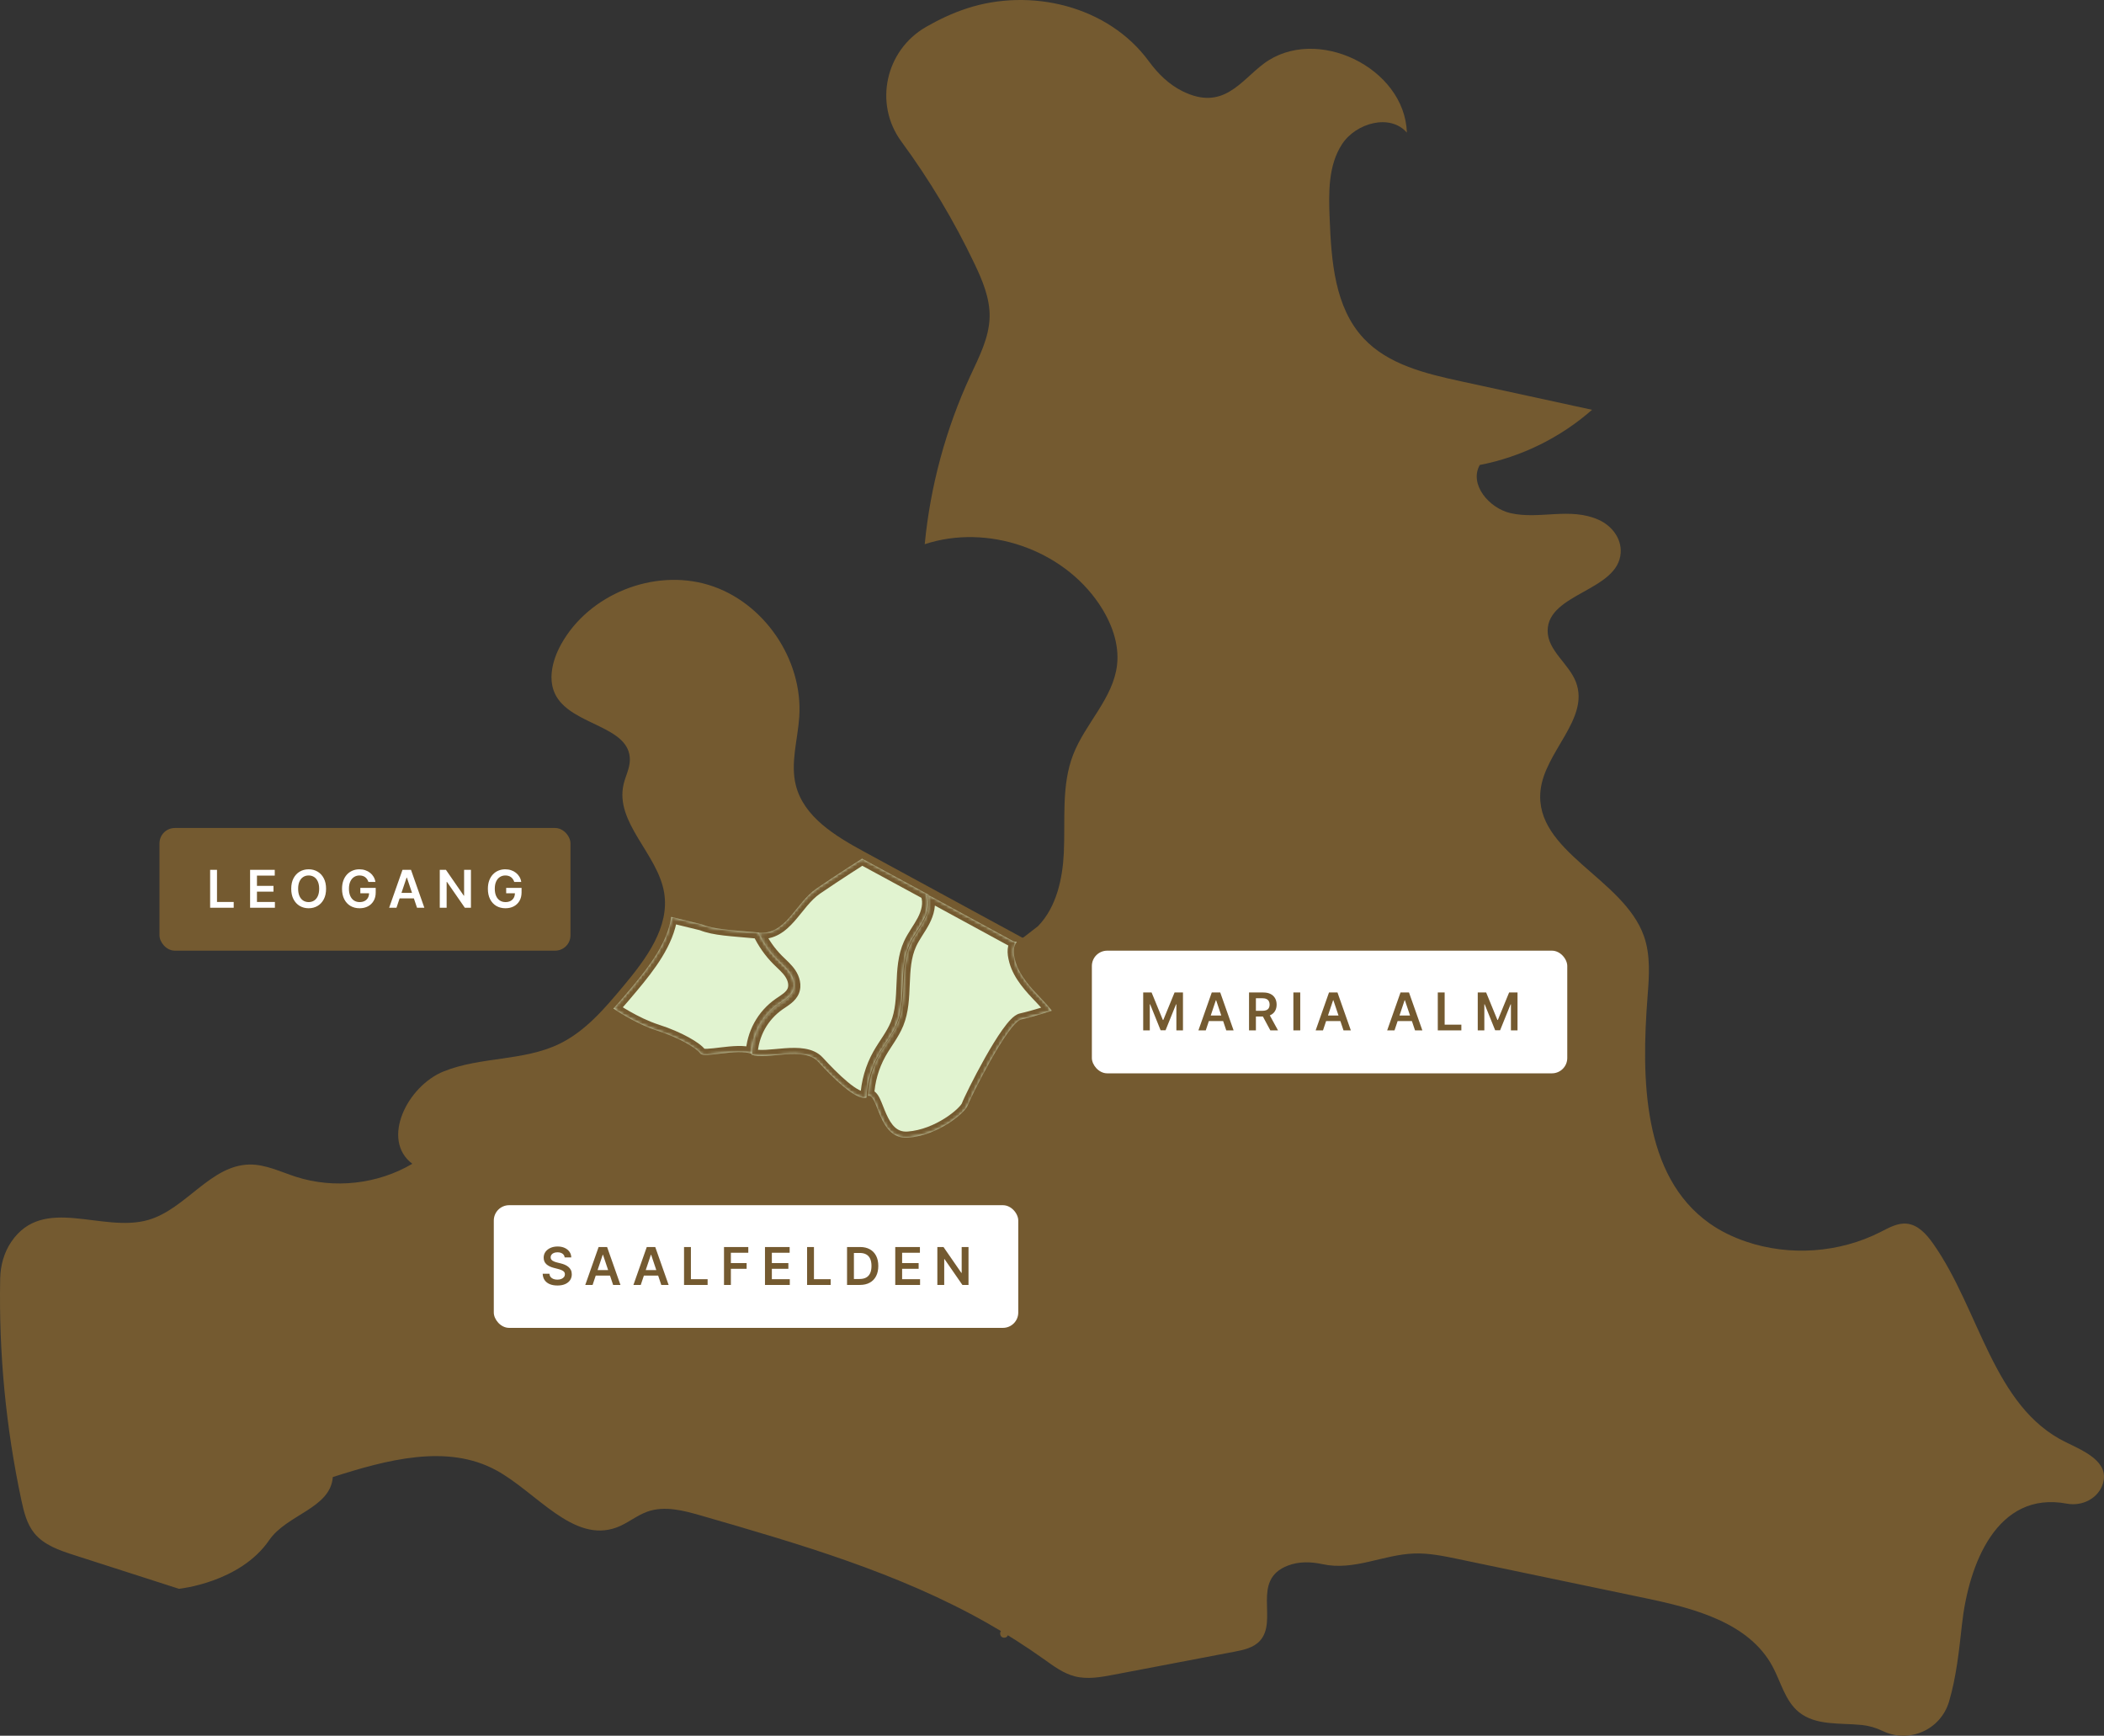
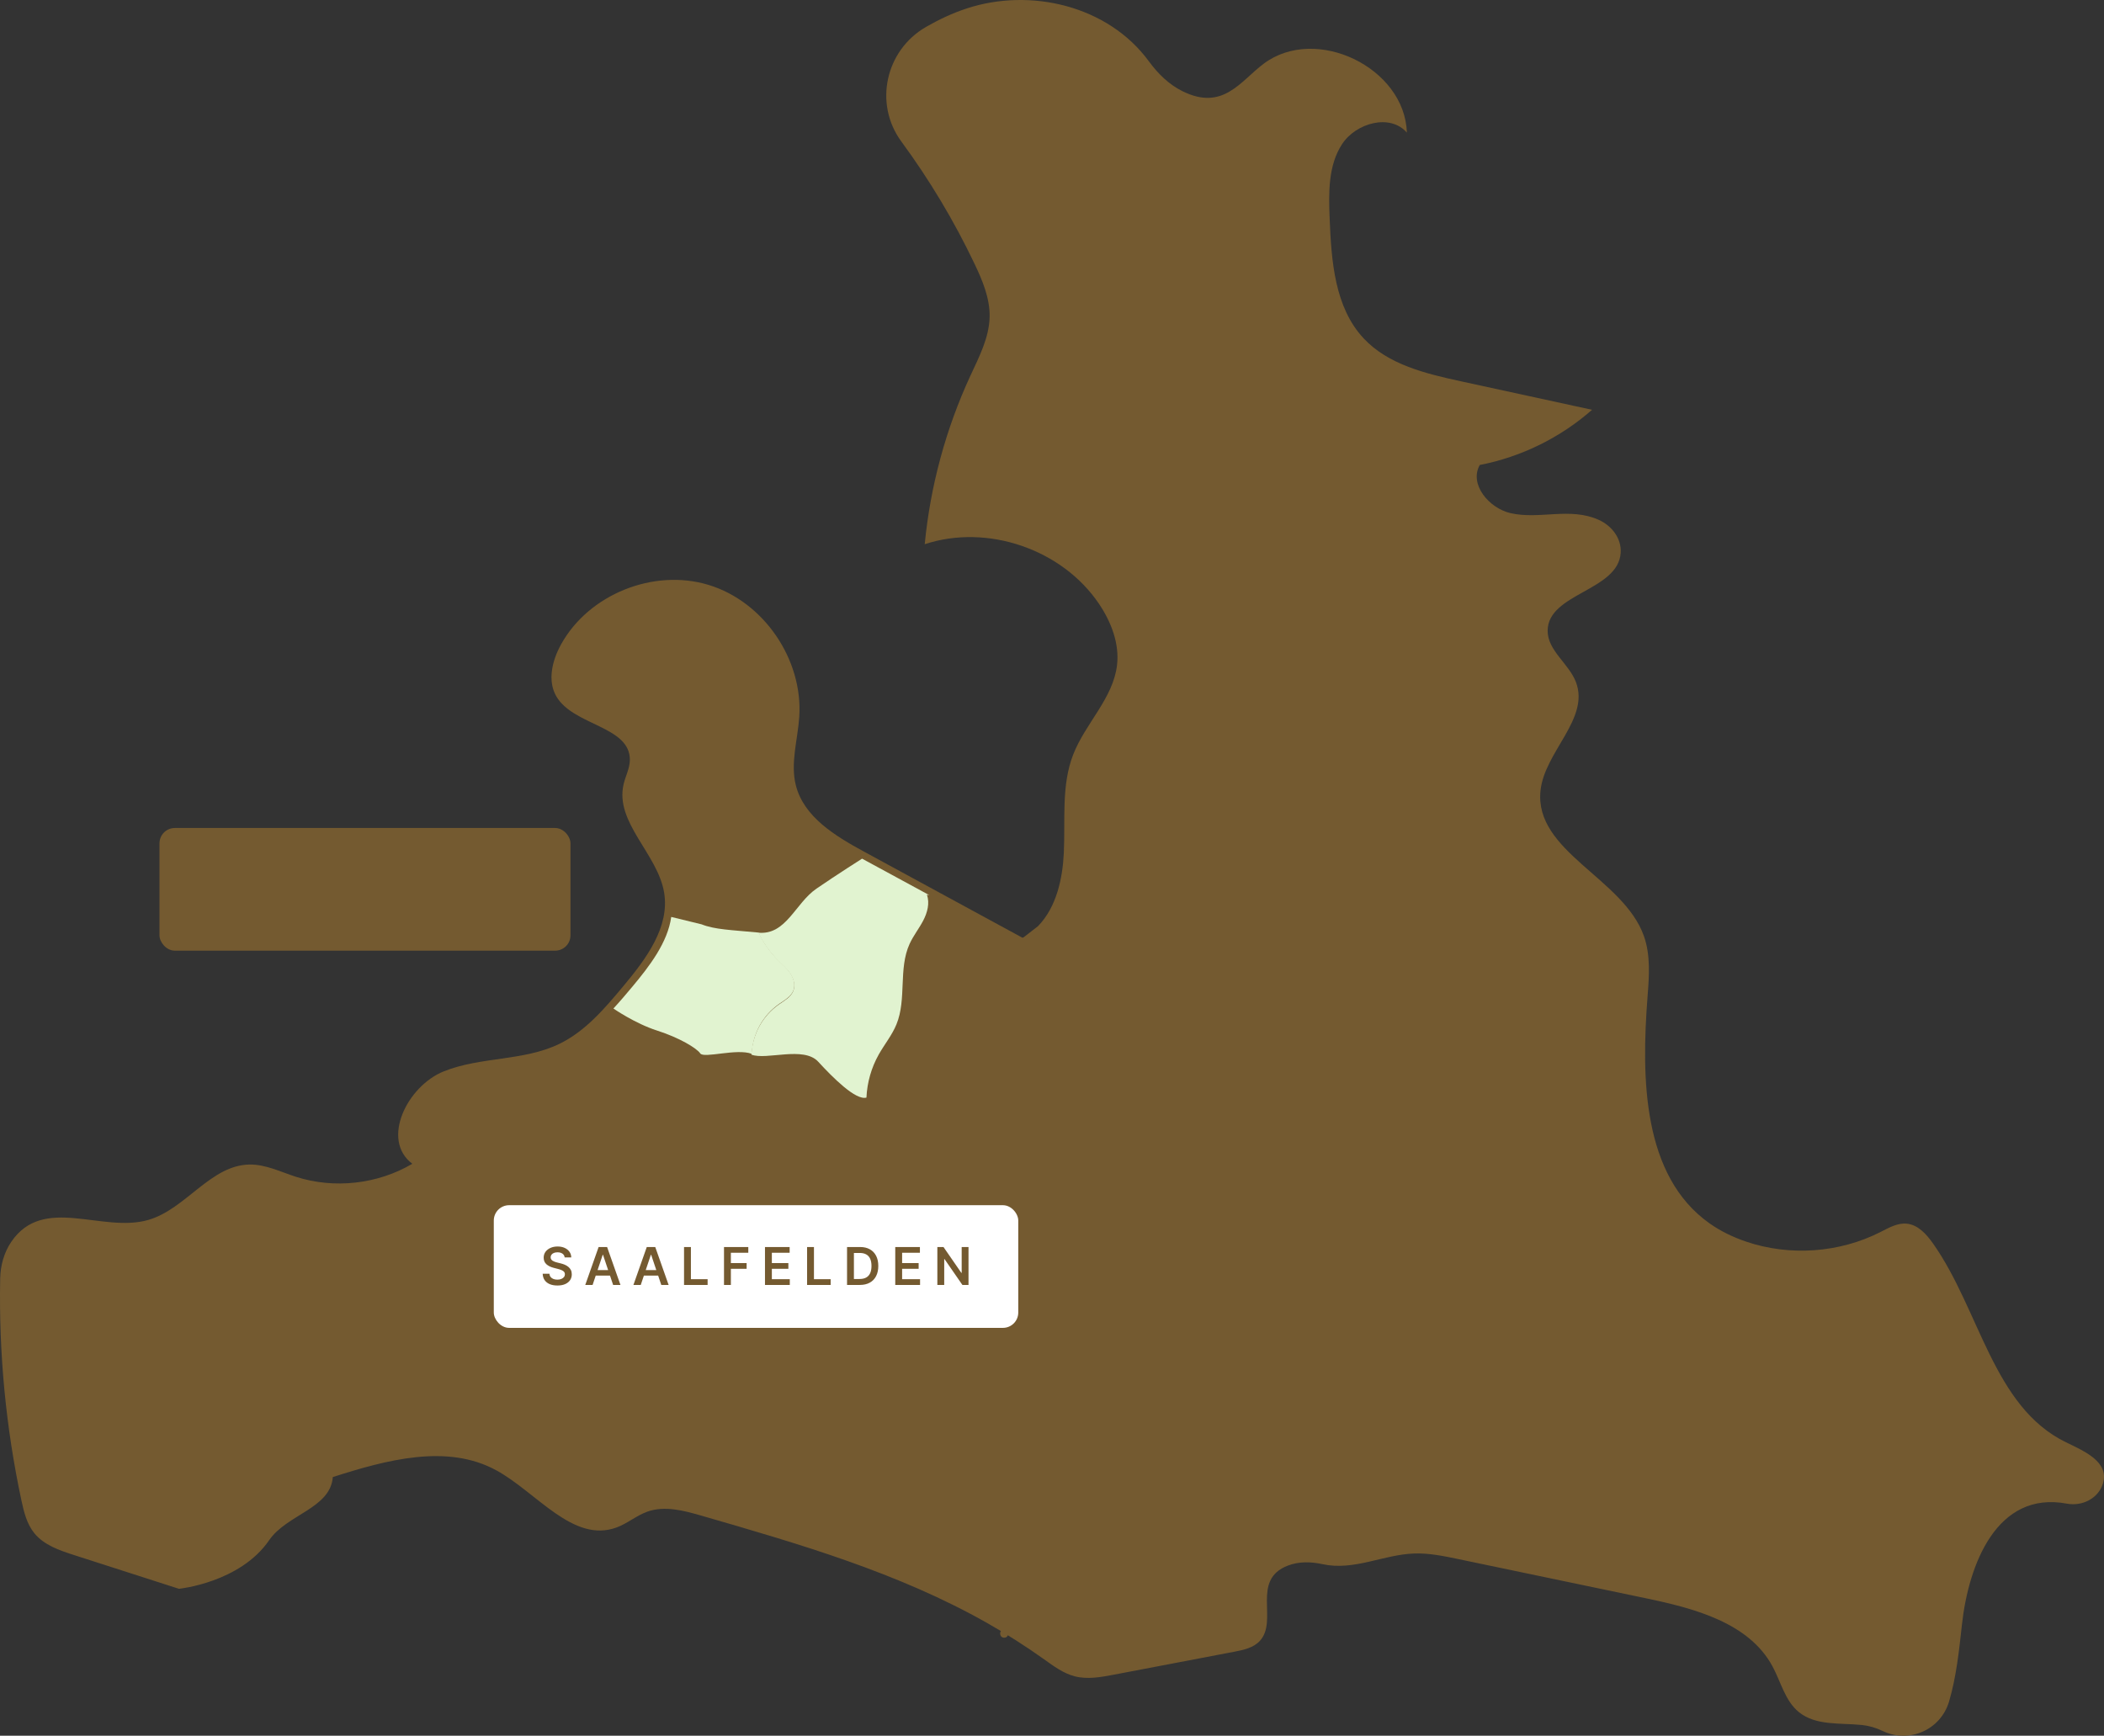
<svg xmlns="http://www.w3.org/2000/svg" width="686" height="566" viewBox="0 0 686 566" fill="none">
  <rect x="0" y="0" width="686" height="566" fill="#333333" stroke="none" />
  <g clip-path="url(#clip0_87_1035)">
    <path d="M327.409 534.032C329.154 534.032 329.157 531.318 327.409 531.318C325.664 531.318 325.662 534.032 327.409 534.032Z" fill="#745A30" />
    <path d="M333.868 305.552C333.713 305.638 333.557 305.723 333.399 305.805C316.166 296.437 298.932 287.068 281.699 277.699C272.364 272.624 262.139 266.453 259.5 256.155C257.629 248.852 260.109 241.226 260.6 233.703C261.82 214.998 249.003 196.231 231.089 190.749C213.176 185.266 191.952 193.754 182.909 210.171C180.059 215.344 178.422 221.921 181.37 227.039C186.913 236.66 205.509 236.742 205.363 247.847C205.327 250.568 203.942 253.07 203.324 255.72C200.407 268.233 214.419 278.379 216.535 291.051C218.417 302.327 210.631 312.7 203.312 321.478C197.219 328.786 190.857 336.308 182.287 340.436C170.646 346.043 156.698 344.541 144.705 349.35C132.713 354.159 124.104 371.74 134.442 379.493C123.146 386.161 108.979 387.746 96.49 383.74C91.518 382.144 86.655 379.684 81.433 379.74C68.684 379.874 60.622 394.247 48.376 397.798C33.28 402.174 14.184 389.546 3.698 404.912C1.295 408.435 0.145 412.681 0.061 416.945C-0.415 441.161 1.904 465.429 6.951 489.117C7.766 492.942 8.721 496.898 11.18 499.937C14.333 503.836 19.382 505.555 24.153 507.089C35.553 510.756 46.952 514.422 58.352 518.088C58.352 518.088 78.253 516.097 87.75 502.248C93.553 493.786 107.75 491.882 108.511 481.648C125.948 476.073 145.731 470.677 161.801 479.447C175.074 486.692 186.839 503.297 201.034 498.088C204.591 496.783 207.556 494.164 211.13 492.906C216.752 490.927 222.931 492.574 228.657 494.228C260.647 503.468 292.976 512.848 321.938 529.286C328.315 532.906 334.505 536.856 340.474 541.115C343.559 543.316 346.683 545.647 350.348 546.608C354.525 547.703 358.937 546.899 363.179 546.09C376.259 543.597 389.339 541.103 402.42 538.61C405.436 538.035 408.67 537.344 410.755 535.087C416.911 528.423 407.705 515.182 419.932 510.509C423.513 509.14 427.445 509.233 431.19 510.051C441.451 512.293 450.988 506.938 461.044 506.578C465.908 506.404 470.729 507.405 475.494 508.4C495.916 512.667 516.338 516.933 536.76 521.2C552.507 524.49 570.185 529.156 577.871 543.297C580.648 548.406 581.993 554.602 586.497 558.279C592.027 562.793 600.002 561.773 607.101 562.503C609.322 562.732 611.662 563.4 613.779 564.424C622.451 568.617 632.723 564.109 635.475 554.873C637.858 546.872 638.784 537.935 639.687 529.728C641.836 510.184 651.018 486.032 673.887 490.318C678.939 491.265 684.228 488.598 685.677 483.664C687.731 476.666 679.553 473.203 673.614 470.317C649.782 458.738 645.516 427.044 630.202 405.412C628.081 402.418 625.326 399.371 621.676 399.019C618.645 398.728 615.816 400.377 613.101 401.755C599.673 408.574 583.476 409.715 569.225 404.846C565.04 403.417 561.01 401.486 557.399 398.932C535.504 383.449 535.111 351.655 537.184 324.907C537.695 318.303 538.194 311.471 535.985 305.227C529.297 286.323 500.162 277.734 502.279 257.792C503.625 245.125 518.321 234.43 513.858 222.5C511.575 216.397 504.552 212.159 504.602 205.643C504.694 193.434 527.568 192.698 528.414 180.306C528.735 175.606 525.574 171.473 521.286 169.529C511.916 165.281 501.892 169.504 492.478 167.322C485.46 165.696 478.938 157.908 482.47 151.625C495.976 149.005 508.755 142.723 519.082 133.628C504.857 130.536 490.633 127.445 476.409 124.353C464.906 121.853 452.654 118.942 444.613 110.34C435.149 100.215 434.08 85.074 433.525 71.221C433.192 62.914 433.017 54 437.552 47.034C442.086 40.068 453.281 36.962 458.708 43.256C458.048 22.018 429.047 8.038 412.039 20.76C404.416 26.462 398.799 36.278 385.575 29.756C381.115 27.556 377.519 24.001 374.58 19.987C361.328 1.886 336.044 -4.111 315.13 2.776C310.503 4.3 306.124 6.363 301.923 8.782C288.682 16.405 284.841 33.844 293.891 46.16C303.054 58.63 311.042 71.966 317.701 85.937C320.307 91.404 322.758 97.187 322.66 103.244C322.55 110.063 319.244 116.353 316.382 122.543C308.385 139.837 303.331 158.49 301.502 177.458C321.934 170.718 346.359 179.096 358.363 196.96C362.302 202.822 365.018 209.852 364.205 216.869C362.947 227.721 353.846 235.904 349.896 246.089C346.001 256.129 347.365 267.314 346.858 278.072C346.465 286.425 344.484 295.809 338.448 302.001L333.868 305.552Z" fill="#745A30" />
    <mask id="path-3-inside-1_87_1035" fill="white">
      <path d="M283.01 357.329C283.227 352.485 284.591 347.696 286.961 343.468C288.798 340.19 291.233 337.233 292.648 333.751C295.96 325.602 293.218 315.865 296.851 307.855C298.047 305.218 299.877 302.92 301.218 300.354C302.558 297.787 303.395 294.725 302.414 292L303.192 292.129C312.272 297.072 321.352 302.016 330.432 306.959L331.492 307.168C330.455 308.614 330.163 310.252 331.043 313.429C332.342 318.117 336.062 322.081 339.339 325.494C340.583 326.79 341.846 328.196 343 329.682L342.904 329.581C342.904 329.581 337.368 331.43 332.968 332.426C328.567 333.422 316.359 358.031 315.507 360.449C314.656 362.868 305.854 370.265 296.06 370.976C286.265 371.687 286.407 356.36 283 357.355" />
    </mask>
-     <path d="M283.01 357.329C283.227 352.485 284.591 347.696 286.961 343.468C288.798 340.19 291.233 337.233 292.648 333.751C295.96 325.602 293.218 315.865 296.851 307.855C298.047 305.218 299.877 302.92 301.218 300.354C302.558 297.787 303.395 294.725 302.414 292L303.192 292.129C312.272 297.072 321.352 302.016 330.432 306.959L331.492 307.168C330.455 308.614 330.163 310.252 331.043 313.429C332.342 318.117 336.062 322.081 339.339 325.494C340.583 326.79 341.846 328.196 343 329.682L342.904 329.581C342.904 329.581 337.368 331.43 332.968 332.426C328.567 333.422 316.359 358.031 315.507 360.449C314.656 362.868 305.854 370.265 296.06 370.976C286.265 371.687 286.407 356.36 283 357.355" fill="#E1F3D0" />
    <path d="M286.961 343.468L288.705 344.446L288.705 344.446L286.961 343.468ZM292.648 333.751L290.795 332.998H290.795L292.648 333.751ZM296.851 307.855L295.03 307.029L295.03 307.029L296.851 307.855ZM302.414 292L302.741 290.027L299.377 289.469L300.532 292.677L302.414 292ZM303.192 292.129L304.148 290.373L303.852 290.211L303.519 290.156L303.192 292.129ZM330.432 306.959L329.476 308.716L329.745 308.863L330.047 308.922L330.432 306.959ZM331.492 307.168L333.118 308.333L334.93 305.805L331.878 305.205L331.492 307.168ZM331.043 313.429L329.116 313.963V313.963L331.043 313.429ZM339.339 325.494L340.781 324.109L340.781 324.109L339.339 325.494ZM343 329.682L341.55 331.059L344.579 328.455L343 329.682ZM342.904 329.581L344.355 328.204L343.478 327.281L342.271 327.684L342.904 329.581ZM285.008 357.418C285.211 352.886 286.489 348.401 288.705 344.446L285.216 342.49C282.694 346.991 281.242 352.084 281.012 357.24L285.008 357.418ZM288.705 344.446C289.585 342.875 290.587 341.419 291.646 339.765C292.677 338.158 293.721 336.422 294.501 334.504L290.795 332.998C290.159 334.562 289.279 336.046 288.279 337.607C287.308 339.121 286.173 340.782 285.216 342.49L288.705 344.446ZM294.501 334.504C296.313 330.045 296.448 325.201 296.628 320.833C296.813 316.322 297.042 312.276 298.673 308.681L295.03 307.029C293.028 311.443 292.811 316.271 292.631 320.669C292.445 325.209 292.295 329.307 290.795 332.998L294.501 334.504ZM298.673 308.681C299.208 307.5 299.898 306.369 300.671 305.147C301.422 303.958 302.272 302.655 302.99 301.279L299.445 299.428C298.823 300.619 298.087 301.747 297.29 303.009C296.514 304.236 295.69 305.572 295.03 307.029L298.673 308.681ZM302.99 301.279C304.426 298.531 305.559 294.833 304.295 291.323L300.532 292.677C301.23 294.616 300.69 297.043 299.445 299.428L302.99 301.279ZM302.086 293.973L302.864 294.102L303.519 290.156L302.741 290.027L302.086 293.973ZM302.235 293.886C311.315 298.829 320.396 303.772 329.476 308.716L331.388 305.203C322.308 300.259 313.228 295.316 304.148 290.373L302.235 293.886ZM330.047 308.922L331.107 309.13L331.878 305.205L330.818 304.997L330.047 308.922ZM329.867 306.003C329.169 306.977 328.687 308.079 328.558 309.462C328.433 310.787 328.642 312.255 329.116 313.963L332.97 312.895C332.563 311.426 332.479 310.486 332.54 309.836C332.596 309.244 332.779 308.805 333.118 308.333L329.867 306.003ZM329.116 313.963C330.572 319.22 334.687 323.538 337.896 326.879L340.781 324.109C337.436 320.625 334.112 317.014 332.97 312.895L329.116 313.963ZM337.896 326.879C339.11 328.143 340.323 329.495 341.421 330.909L344.579 328.455C343.369 326.897 342.056 325.436 340.781 324.109L337.896 326.879ZM344.45 328.305L344.355 328.204L341.454 330.958L341.55 331.059L344.45 328.305ZM342.904 329.581C342.271 327.684 342.271 327.684 342.271 327.684C342.271 327.684 342.271 327.684 342.271 327.684C342.271 327.684 342.271 327.684 342.27 327.684C342.27 327.684 342.269 327.685 342.268 327.685C342.266 327.686 342.262 327.687 342.257 327.689C342.247 327.692 342.232 327.697 342.212 327.704C342.172 327.717 342.112 327.737 342.034 327.762C341.878 327.814 341.648 327.888 341.359 327.982C340.779 328.168 339.96 328.427 339.006 328.716C337.088 329.298 334.657 329.993 332.526 330.475L333.409 334.377C335.679 333.863 338.217 333.136 340.167 332.544C341.146 332.247 341.987 331.981 342.583 331.79C342.881 331.694 343.118 331.616 343.282 331.563C343.363 331.536 343.427 331.515 343.47 331.501C343.492 331.494 343.508 331.488 343.52 331.484C343.525 331.482 343.53 331.481 343.533 331.48C343.534 331.479 343.536 331.479 343.536 331.479C343.537 331.478 343.537 331.478 343.537 331.478C343.538 331.478 343.538 331.478 343.538 331.478C343.538 331.478 343.538 331.478 342.904 329.581ZM332.526 330.475C331.361 330.739 330.336 331.625 329.56 332.418C328.701 333.295 327.792 334.44 326.876 335.722C325.038 338.292 323.032 341.609 321.164 344.922C319.291 348.245 317.532 351.609 316.188 354.295C314.873 356.922 313.885 359.037 313.621 359.785L317.394 361.114C317.556 360.653 318.413 358.785 319.764 356.086C321.086 353.447 322.814 350.142 324.649 346.886C326.49 343.621 328.414 340.447 330.13 338.048C330.99 336.844 331.764 335.885 332.418 335.216C333.155 334.463 333.474 334.362 333.409 334.377L332.526 330.475ZM313.621 359.785C313.621 359.785 313.544 359.964 313.255 360.332C312.988 360.673 312.606 361.092 312.108 361.565C311.114 362.512 309.732 363.607 308.066 364.664C304.713 366.791 300.382 368.657 295.915 368.981L296.205 372.971C301.532 372.584 306.499 370.395 310.209 368.042C312.073 366.859 313.664 365.606 314.865 364.463C315.465 363.892 315.987 363.331 316.403 362.801C316.796 362.3 317.181 361.718 317.394 361.114L313.621 359.785ZM295.915 368.981C294.068 369.115 292.776 368.52 291.73 367.545C290.611 366.502 289.736 364.981 288.961 363.244C288.578 362.387 288.241 361.528 287.907 360.681C287.583 359.859 287.249 359.017 286.903 358.296C286.573 357.611 286.132 356.817 285.511 356.23C284.792 355.551 283.712 355.064 282.439 355.436L283.561 359.275C283.422 359.316 283.223 359.328 283.018 359.265C282.836 359.21 282.753 359.128 282.764 359.138C282.826 359.196 283.009 359.431 283.298 360.031C283.57 360.596 283.85 361.297 284.186 362.149C284.513 362.977 284.883 363.922 285.308 364.874C286.148 366.756 287.286 368.871 289.002 370.471C290.791 372.138 293.154 373.192 296.205 372.971L295.915 368.981Z" fill="#745A30" mask="url(#path-3-inside-1_87_1035)" />
    <mask id="path-5-inside-2_87_1035" fill="white">
      <path d="M247.243 304.136C256.326 305 259.281 294.526 266.202 289.775C273.122 285.024 281.076 280 281.076 280C288.384 283.965 295.692 287.929 303 291.894L302.21 291.763C303.206 294.521 302.357 297.62 300.995 300.218C299.634 302.815 297.775 305.141 296.561 307.81C292.871 315.917 295.656 325.771 292.292 334.018C290.854 337.543 288.381 340.535 286.515 343.853C284.109 348.132 282.723 352.979 282.504 357.882L282.493 357.908C279.033 358.916 271.536 351.394 266.778 346.211C262.021 341.028 249.91 345.779 245.008 343.907L245 343.902C245.315 337.302 248.595 331.284 254.018 327.498C255.77 326.274 257.825 325.17 258.627 323.19C259.378 321.334 258.778 319.167 257.668 317.499C256.558 315.832 254.992 314.53 253.576 313.113C250.983 310.517 248.845 307.469 247.288 304.148" />
    </mask>
    <path d="M247.243 304.136C256.326 305 259.281 294.526 266.202 289.775C273.122 285.024 281.076 280 281.076 280C288.384 283.965 295.692 287.929 303 291.894L302.21 291.763C303.206 294.521 302.357 297.62 300.995 300.218C299.634 302.815 297.775 305.141 296.561 307.81C292.871 315.917 295.656 325.771 292.292 334.018C290.854 337.543 288.381 340.535 286.515 343.853C284.109 348.132 282.723 352.979 282.504 357.882L282.493 357.908C279.033 358.916 271.536 351.394 266.778 346.211C262.021 341.028 249.91 345.779 245.008 343.907L245 343.902C245.315 337.302 248.595 331.284 254.018 327.498C255.77 326.274 257.825 325.17 258.627 323.19C259.378 321.334 258.778 319.167 257.668 317.499C256.558 315.832 254.992 314.53 253.576 313.113C250.983 310.517 248.845 307.469 247.288 304.148" fill="#E1F3D0" />
-     <path d="M281.076 280L282.03 278.242L281 277.683L280.008 278.309L281.076 280ZM303 291.894L302.674 293.867L303.954 290.136L303 291.894ZM302.21 291.763L302.536 289.79L299.17 289.233L300.329 292.443L302.21 291.763ZM296.561 307.81L294.74 306.981L294.74 306.981L296.561 307.81ZM292.292 334.018L290.44 333.263L292.292 334.018ZM286.515 343.853L288.259 344.834L288.259 344.834L286.515 343.853ZM282.504 357.882L284.362 358.621L284.487 358.308L284.502 357.971L282.504 357.882ZM282.493 357.908L283.052 359.829L283.99 359.555L284.351 358.647L282.493 357.908ZM245.008 343.907L243.978 345.622L244.13 345.713L244.295 345.776L245.008 343.907ZM245 343.902L243.002 343.807L242.945 345.001L243.97 345.616L245 343.902ZM254.018 327.498L255.163 329.138L255.163 329.138L254.018 327.498ZM258.627 323.19L256.773 322.44L256.773 322.44L258.627 323.19ZM253.576 313.113L254.991 311.7L254.991 311.7L253.576 313.113ZM247.054 306.127C252.582 306.653 256.174 303.625 259.033 300.384C259.75 299.572 260.442 298.722 261.113 297.891C261.792 297.051 262.445 296.235 263.121 295.441C264.473 293.851 265.82 292.463 267.334 291.424L265.07 288.126C263.123 289.463 261.506 291.165 260.074 292.849C259.357 293.692 258.663 294.558 258.001 295.378C257.33 296.208 256.687 296.998 256.034 297.738C253.415 300.706 250.987 302.483 247.432 302.145L247.054 306.127ZM267.334 291.424C270.773 289.063 274.475 286.63 277.322 284.784C278.744 283.862 279.951 283.088 280.802 282.545C281.227 282.273 281.563 282.059 281.793 281.914C281.908 281.841 281.996 281.785 282.055 281.747C282.085 281.729 282.107 281.714 282.122 281.705C282.13 281.7 282.135 281.697 282.139 281.694C282.141 281.693 282.142 281.692 282.143 281.692C282.144 281.691 282.144 281.691 282.144 281.691C282.144 281.691 282.144 281.691 282.144 281.691C282.144 281.691 282.144 281.691 281.076 280C280.008 278.309 280.008 278.309 280.008 278.309C280.008 278.309 280.008 278.309 280.008 278.309C280.008 278.31 280.007 278.31 280.007 278.31C280.006 278.311 280.004 278.312 280.002 278.313C279.998 278.316 279.992 278.319 279.984 278.324C279.969 278.334 279.946 278.349 279.915 278.368C279.855 278.406 279.765 278.463 279.649 278.537C279.417 278.684 279.078 278.9 278.649 279.174C277.792 279.721 276.577 280.5 275.146 281.428C272.286 283.282 268.55 285.737 265.07 288.126L267.334 291.424ZM280.123 281.758C283.777 283.74 287.431 285.723 291.084 287.705C294.738 289.687 298.392 291.67 302.046 293.652L303.954 290.136C300.3 288.154 296.646 286.171 292.992 284.189C289.338 282.207 285.684 280.224 282.03 278.242L280.123 281.758ZM303.326 289.921L302.536 289.79L301.884 293.737L302.674 293.867L303.326 289.921ZM300.329 292.443C301.04 294.412 300.49 296.874 299.224 299.289L302.767 301.146C304.224 298.367 305.372 294.63 304.091 291.084L300.329 292.443ZM299.224 299.289C298.592 300.496 297.844 301.639 297.034 302.915C296.246 304.158 295.41 305.509 294.74 306.981L298.381 308.638C298.926 307.442 299.627 306.295 300.412 305.058C301.175 303.855 302.038 302.537 302.767 301.146L299.224 299.289ZM294.74 306.981C292.709 311.445 292.489 316.328 292.306 320.779C292.117 325.373 291.965 329.524 290.44 333.263L294.144 334.774C295.983 330.265 296.12 325.365 296.302 320.944C296.49 316.379 296.723 312.281 298.381 308.638L294.74 306.981ZM290.44 333.263C289.793 334.848 288.898 336.351 287.882 337.931C286.896 339.465 285.744 341.145 284.772 342.873L288.259 344.834C289.153 343.243 290.171 341.768 291.246 340.095C292.292 338.468 293.353 336.713 294.144 334.774L290.44 333.263ZM284.772 342.873C282.212 347.425 280.739 352.577 280.506 357.792L284.502 357.971C284.707 353.381 286.006 348.84 288.259 344.834L284.772 342.873ZM280.645 357.143L280.635 357.169L284.351 358.647L284.362 358.621L280.645 357.143ZM281.934 355.988C281.84 356.015 281.322 356.048 280.156 355.453C279.08 354.904 277.799 354.001 276.398 352.841C273.606 350.529 270.617 347.435 268.252 344.858L265.305 347.563C267.697 350.169 270.836 353.429 273.847 355.922C275.347 357.163 276.886 358.276 278.338 359.016C279.699 359.71 281.416 360.305 283.052 359.829L281.934 355.988ZM268.252 344.858C266.654 343.117 264.522 342.31 262.387 341.955C260.264 341.602 257.957 341.667 255.803 341.823C253.493 341.99 251.636 342.228 249.702 342.331C247.814 342.431 246.517 342.342 245.722 342.039L244.295 345.776C245.951 346.408 248.005 346.427 249.915 346.325C251.78 346.226 254.167 345.951 256.092 345.812C258.173 345.662 260.092 345.628 261.731 345.901C263.358 346.171 264.524 346.713 265.305 347.563L268.252 344.858ZM246.039 342.193L246.03 342.188L243.97 345.616L243.978 345.622L246.039 342.193ZM246.998 343.998C247.284 338.008 250.255 332.564 255.163 329.138L252.873 325.858C246.935 330.004 243.347 336.596 243.002 343.807L246.998 343.998ZM255.163 329.138C255.897 328.625 257.037 327.914 257.94 327.18C258.902 326.398 259.902 325.371 260.481 323.941L256.773 322.44C256.551 322.989 256.121 323.504 255.418 324.075C254.655 324.694 253.891 325.147 252.873 325.858L255.163 329.138ZM260.481 323.941C261.578 321.232 260.637 318.35 259.333 316.391L256.003 318.608C256.919 319.983 257.179 321.437 256.773 322.44L260.481 323.941ZM259.333 316.391C258.076 314.504 256.229 312.938 254.991 311.7L252.161 314.527C253.756 316.123 255.039 317.16 256.003 318.608L259.333 316.391ZM254.991 311.7C252.561 309.267 250.557 306.41 249.099 303.299L245.477 304.997C247.132 308.528 249.404 311.767 252.161 314.527L254.991 311.7Z" fill="#745A30" mask="url(#path-5-inside-2_87_1035)" />
    <mask id="path-7-inside-3_87_1035" fill="white">
-       <path d="M247.378 304.108C248.928 307.411 251.057 310.442 253.639 313.023C255.049 314.433 256.607 315.727 257.712 317.385C258.818 319.043 259.416 321.199 258.667 323.044C257.869 325.013 255.823 326.111 254.078 327.328C248.679 331.093 245.428 337.077 245.114 343.641L245.109 343.646C240.228 341.785 229.463 345.221 228.314 343.503C227.166 341.785 221.425 338.349 214.248 336.058C207.071 333.767 200 328.866 200 328.866C202.134 326.568 204.162 324.155 206.16 321.767C211.782 315.046 217.692 307.342 218.855 299L228.745 301.412C233.051 303.13 238.29 303.237 247.333 304.096" />
-     </mask>
+       </mask>
    <path d="M247.378 304.108C248.928 307.411 251.057 310.442 253.639 313.023C255.049 314.433 256.607 315.727 257.712 317.385C258.818 319.043 259.416 321.199 258.667 323.044C257.869 325.013 255.823 326.111 254.078 327.328C248.679 331.093 245.428 337.077 245.114 343.641L245.109 343.646C240.228 341.785 229.463 345.221 228.314 343.503C227.166 341.785 221.425 338.349 214.248 336.058C207.071 333.767 200 328.866 200 328.866C202.134 326.568 204.162 324.155 206.16 321.767C211.782 315.046 217.692 307.342 218.855 299L228.745 301.412C233.051 303.13 238.29 303.237 247.333 304.096" fill="#E1F3D0" />
    <path d="M253.639 313.023L255.053 311.609L255.053 311.609L253.639 313.023ZM258.667 323.044L256.814 322.293V322.293L258.667 323.044ZM254.078 327.328L252.934 325.687L252.934 325.687L254.078 327.328ZM245.114 343.641L246.529 345.054L247.074 344.508L247.111 343.736L245.114 343.641ZM245.109 343.646L244.396 345.515L245.607 345.977L246.524 345.059L245.109 343.646ZM200 328.866L198.534 327.505L196.965 329.195L198.86 330.509L200 328.866ZM206.16 321.767L207.694 323.05L207.694 323.05L206.16 321.767ZM218.855 299L219.328 297.057L217.179 296.533L216.874 298.724L218.855 299ZM228.745 301.412L229.486 299.554L229.356 299.502L229.219 299.469L228.745 301.412ZM245.568 304.958C247.216 308.47 249.479 311.693 252.225 314.438L255.053 311.609C252.634 309.191 250.64 306.351 249.189 303.259L245.568 304.958ZM252.225 314.438C253.813 316.026 255.09 317.056 256.048 318.494L259.377 316.276C258.125 314.398 256.284 312.84 255.053 311.609L252.225 314.438ZM256.048 318.494C256.959 319.86 257.216 321.301 256.814 322.293L260.521 323.796C261.615 321.096 260.676 318.226 259.377 316.276L256.048 318.494ZM256.814 322.293C256.593 322.837 256.168 323.347 255.468 323.915C254.709 324.53 253.949 324.98 252.934 325.687L255.222 328.968C255.952 328.459 257.088 327.751 257.988 327.021C258.947 326.243 259.943 325.22 260.521 323.796L256.814 322.293ZM252.934 325.687C247.018 329.813 243.459 336.373 243.116 343.545L247.111 343.736C247.396 337.782 250.341 332.373 255.222 328.968L252.934 325.687ZM243.698 342.227L243.693 342.233L246.524 345.059L246.529 345.054L243.698 342.227ZM245.821 341.777C244.236 341.172 242.336 341.045 240.548 341.08C238.724 341.116 236.796 341.329 235.075 341.535C233.297 341.747 231.801 341.943 230.654 341.99C230.079 342.014 229.717 341.993 229.518 341.957C229.226 341.905 229.646 341.896 229.977 342.391L226.652 344.614C227.27 345.539 228.277 345.799 228.813 345.894C229.442 346.007 230.147 346.014 230.819 345.986C232.166 345.931 233.882 345.706 235.549 345.506C237.272 345.301 239.023 345.111 240.626 345.08C242.265 345.047 243.541 345.189 244.396 345.515L245.821 341.777ZM229.977 342.391C229.49 341.663 228.684 340.959 227.829 340.328C226.928 339.662 225.799 338.953 224.505 338.242C221.914 336.819 218.565 335.337 214.856 334.153L213.639 337.963C217.107 339.07 220.217 340.451 222.579 341.748C223.76 342.397 224.731 343.012 225.453 343.546C226.223 344.114 226.564 344.483 226.652 344.614L229.977 342.391ZM214.856 334.153C211.455 333.067 208.029 331.344 205.419 329.863C204.123 329.128 203.045 328.462 202.294 327.982C201.919 327.742 201.626 327.549 201.429 327.418C201.33 327.352 201.256 327.301 201.207 327.268C201.183 327.251 201.165 327.239 201.153 327.231C201.148 327.227 201.144 327.225 201.141 327.223C201.14 327.222 201.139 327.222 201.139 327.222C201.139 327.222 201.139 327.221 201.139 327.222C201.139 327.222 201.139 327.222 201.139 327.222C201.139 327.222 201.14 327.222 200 328.866C198.86 330.509 198.861 330.509 198.861 330.509C198.861 330.51 198.861 330.51 198.862 330.51C198.862 330.51 198.863 330.511 198.863 330.511C198.865 330.512 198.867 330.513 198.869 330.515C198.874 330.518 198.88 330.522 198.888 330.528C198.904 330.539 198.926 330.554 198.955 330.574C199.014 330.614 199.098 330.671 199.207 330.744C199.425 330.889 199.74 331.097 200.14 331.352C200.939 331.863 202.077 332.566 203.446 333.342C206.166 334.886 209.864 336.758 213.639 337.963L214.856 334.153ZM201.466 330.226C203.639 327.886 205.698 325.435 207.694 323.05L204.626 320.483C202.625 322.875 200.628 325.25 198.534 327.505L201.466 330.226ZM207.694 323.05C213.271 316.382 219.583 308.266 220.835 299.276L216.874 298.724C215.802 306.419 210.292 313.709 204.626 320.483L207.694 323.05ZM218.381 300.943L228.271 303.355L229.219 299.469L219.328 297.057L218.381 300.943ZM228.004 303.27C230.4 304.226 232.991 304.707 236.03 305.063C239.028 305.414 242.708 305.666 247.144 306.087L247.523 302.105C242.916 301.668 239.454 301.437 236.496 301.09C233.578 300.748 231.396 300.316 229.486 299.554L228.004 303.27Z" fill="#745A30" mask="url(#path-7-inside-3_87_1035)" />
    <rect x="52" y="270" width="134" height="40" rx="5" fill="#745A30" />
-     <path d="M68.513 296V283.636H70.752V294.123H76.198V296H68.513ZM81.542 296V283.636H89.583V285.514H83.781V288.87H89.166V290.748H83.781V294.123H89.631V296H81.542ZM106.315 289.818C106.315 291.15 106.066 292.291 105.567 293.241C105.072 294.187 104.396 294.911 103.538 295.414C102.685 295.917 101.717 296.169 100.635 296.169C99.552 296.169 98.582 295.917 97.725 295.414C96.872 294.907 96.196 294.181 95.697 293.235C95.201 292.285 94.954 291.146 94.954 289.818C94.954 288.486 95.201 287.347 95.697 286.401C96.196 285.451 96.872 284.725 97.725 284.222C98.582 283.719 99.552 283.467 100.635 283.467C101.717 283.467 102.685 283.719 103.538 284.222C104.396 284.725 105.072 285.451 105.567 286.401C106.066 287.347 106.315 288.486 106.315 289.818ZM104.064 289.818C104.064 288.88 103.917 288.09 103.623 287.446C103.333 286.798 102.931 286.309 102.416 285.979C101.9 285.645 101.307 285.478 100.635 285.478C99.963 285.478 99.369 285.645 98.854 285.979C98.339 286.309 97.934 286.798 97.64 287.446C97.351 288.09 97.206 288.88 97.206 289.818C97.206 290.756 97.351 291.549 97.64 292.197C97.934 292.841 98.339 293.33 98.854 293.664C99.369 293.994 99.963 294.159 100.635 294.159C101.307 294.159 101.9 293.994 102.416 293.664C102.931 293.33 103.333 292.841 103.623 292.197C103.917 291.549 104.064 290.756 104.064 289.818ZM120.116 287.585C120.015 287.259 119.876 286.967 119.699 286.709C119.526 286.448 119.317 286.224 119.071 286.039C118.83 285.854 118.552 285.715 118.238 285.623C117.924 285.526 117.582 285.478 117.212 285.478C116.548 285.478 115.956 285.645 115.437 285.979C114.918 286.313 114.509 286.804 114.211 287.452C113.918 288.096 113.771 288.88 113.771 289.806C113.771 290.74 113.918 291.531 114.211 292.179C114.505 292.827 114.914 293.32 115.437 293.658C115.96 293.992 116.568 294.159 117.26 294.159C117.888 294.159 118.431 294.038 118.89 293.797C119.353 293.555 119.709 293.213 119.959 292.77C120.208 292.324 120.333 291.8 120.333 291.201L120.84 291.279H117.484V289.528H122.5V291.013C122.5 292.072 122.275 292.988 121.824 293.76C121.373 294.533 120.754 295.129 119.965 295.547C119.176 295.962 118.27 296.169 117.248 296.169C116.109 296.169 115.109 295.913 114.248 295.402C113.39 294.887 112.72 294.157 112.237 293.211C111.758 292.261 111.519 291.134 111.519 289.83C111.519 288.832 111.66 287.941 111.942 287.156C112.227 286.371 112.626 285.705 113.137 285.158C113.648 284.606 114.248 284.188 114.936 283.902C115.624 283.612 116.373 283.467 117.182 283.467C117.866 283.467 118.504 283.568 119.095 283.769C119.687 283.966 120.212 284.248 120.671 284.614C121.134 284.981 121.514 285.415 121.812 285.918C122.11 286.421 122.305 286.977 122.398 287.585H120.116ZM129.272 296H126.881L131.234 283.636H133.999L138.357 296H135.967L132.665 286.172H132.568L129.272 296ZM129.35 291.152H135.87V292.951H129.35V291.152ZM153.546 283.636V296H151.554L145.728 287.578H145.626V296H143.386V283.636H145.39L151.21 292.064H151.318V283.636H153.546ZM167.669 287.585C167.569 287.259 167.43 286.967 167.253 286.709C167.08 286.448 166.87 286.224 166.625 286.039C166.383 285.854 166.106 285.715 165.792 285.623C165.478 285.526 165.136 285.478 164.765 285.478C164.101 285.478 163.51 285.645 162.991 285.979C162.471 286.313 162.063 286.804 161.765 287.452C161.471 288.096 161.324 288.88 161.324 289.806C161.324 290.74 161.471 291.531 161.765 292.179C162.059 292.827 162.467 293.32 162.991 293.658C163.514 293.992 164.121 294.159 164.814 294.159C165.441 294.159 165.985 294.038 166.444 293.797C166.906 293.555 167.263 293.213 167.512 292.77C167.762 292.324 167.886 291.8 167.886 291.201L168.394 291.279H165.037V289.528H170.054V291.013C170.054 292.072 169.828 292.988 169.378 293.76C168.927 294.533 168.307 295.129 167.518 295.547C166.729 295.962 165.824 296.169 164.802 296.169C163.663 296.169 162.662 295.913 161.801 295.402C160.944 294.887 160.274 294.157 159.791 293.211C159.312 292.261 159.073 291.134 159.073 289.83C159.073 288.832 159.213 287.941 159.495 287.156C159.781 286.371 160.179 285.705 160.69 285.158C161.202 284.606 161.801 284.188 162.489 283.902C163.178 283.612 163.926 283.467 164.735 283.467C165.419 283.467 166.057 283.568 166.649 283.769C167.241 283.966 167.766 284.248 168.225 284.614C168.687 284.981 169.068 285.415 169.366 285.918C169.663 286.421 169.859 286.977 169.951 287.585H167.669Z" fill="white" />
    <rect x="161" y="393" width="171" height="40" rx="5" fill="white" />
    <path d="M184.104 410.035C184.048 409.508 183.81 409.097 183.392 408.804C182.977 408.51 182.438 408.363 181.774 408.363C181.307 408.363 180.907 408.433 180.573 408.574C180.239 408.715 179.983 408.906 179.806 409.148C179.629 409.389 179.538 409.665 179.534 409.975C179.534 410.232 179.593 410.456 179.709 410.645C179.83 410.834 179.993 410.995 180.198 411.128C180.404 411.257 180.631 411.365 180.88 411.454C181.13 411.542 181.382 411.617 181.635 411.677L182.794 411.967C183.261 412.076 183.71 412.223 184.14 412.408C184.575 412.593 184.963 412.826 185.306 413.108C185.652 413.39 185.925 413.73 186.127 414.128C186.328 414.527 186.428 414.993 186.428 415.529C186.428 416.253 186.243 416.891 185.873 417.442C185.503 417.99 184.967 418.418 184.267 418.728C183.571 419.034 182.728 419.187 181.738 419.187C180.776 419.187 179.941 419.038 179.232 418.74C178.528 418.443 177.977 418.008 177.578 417.436C177.184 416.865 176.971 416.169 176.938 415.348H179.142C179.174 415.778 179.307 416.136 179.54 416.422C179.774 416.708 180.078 416.921 180.452 417.062C180.83 417.203 181.253 417.273 181.72 417.273C182.207 417.273 182.633 417.201 182.999 417.056C183.37 416.907 183.659 416.702 183.869 416.44C184.078 416.175 184.185 415.865 184.189 415.511C184.185 415.189 184.09 414.923 183.905 414.714C183.72 414.5 183.46 414.323 183.126 414.183C182.796 414.038 182.41 413.909 181.967 413.796L180.561 413.434C179.542 413.172 178.737 412.776 178.146 412.245C177.558 411.709 177.264 410.999 177.264 410.114C177.264 409.385 177.462 408.747 177.856 408.2C178.254 407.653 178.796 407.228 179.48 406.926C180.164 406.62 180.939 406.467 181.804 406.467C182.681 406.467 183.45 406.62 184.11 406.926C184.774 407.228 185.295 407.649 185.674 408.188C186.052 408.723 186.247 409.339 186.259 410.035H184.104ZM193.214 419H190.823L195.176 406.636H197.941L202.299 419H199.909L196.606 409.172H196.51L193.214 419ZM193.292 414.152H199.812V415.951H193.292V414.152ZM208.915 419H206.525L210.877 406.636H213.642L218.001 419H215.61L212.308 409.172H212.212L208.915 419ZM208.994 414.152H215.514V415.951H208.994V414.152ZM223.029 419V406.636H225.269V417.123H230.714V419H223.029ZM236.058 419V406.636H243.979V408.514H238.298V411.87H243.435V413.748H238.298V419H236.058ZM249.419 419V406.636H257.46V408.514H251.659V411.87H257.044V413.748H251.659V417.123H257.509V419H249.419ZM263.145 419V406.636H265.385V417.123H270.83V419H263.145ZM280.364 419H276.174V406.636H280.448C281.676 406.636 282.73 406.884 283.612 407.379C284.497 407.87 285.177 408.576 285.652 409.498C286.127 410.42 286.365 411.522 286.365 412.806C286.365 414.094 286.125 415.201 285.646 416.126C285.171 417.052 284.485 417.762 283.588 418.257C282.694 418.752 281.62 419 280.364 419ZM278.414 417.062H280.255C281.117 417.062 281.835 416.905 282.41 416.591C282.986 416.273 283.419 415.8 283.708 415.173C283.998 414.541 284.143 413.752 284.143 412.806C284.143 411.86 283.998 411.076 283.708 410.452C283.419 409.824 282.99 409.355 282.423 409.045C281.859 408.731 281.159 408.574 280.322 408.574H278.414V417.062ZM291.893 419V406.636H299.934V408.514H294.132V411.87H299.517V413.748H294.132V417.123H299.982V419H291.893ZM315.779 406.636V419H313.787L307.961 410.578H307.859V419H305.619V406.636H307.623L313.443 415.064H313.551V406.636H315.779Z" fill="#745A30" />
-     <rect x="356" y="310" width="155" height="40" rx="5" fill="white" />
    <path d="M372.734 323.636H375.475L379.146 332.595H379.29L382.961 323.636H385.702V336H383.552V327.506H383.438L380.021 335.964H378.415L374.998 327.488H374.883V336H372.734V323.636ZM393.128 336H390.738L395.09 323.636H397.855L402.214 336H399.823L396.521 326.172H396.424L393.128 336ZM393.207 331.152H399.727V332.951H393.207V331.152ZM407.242 336V323.636H411.879C412.828 323.636 413.625 323.801 414.269 324.131C414.917 324.461 415.406 324.924 415.736 325.52C416.07 326.112 416.237 326.802 416.237 327.591C416.237 328.383 416.068 329.072 415.73 329.655C415.396 330.235 414.903 330.683 414.251 331.001C413.599 331.315 412.798 331.472 411.848 331.472H408.546V329.613H411.547C412.102 329.613 412.557 329.536 412.911 329.384C413.265 329.227 413.527 328.999 413.696 328.701C413.869 328.4 413.955 328.029 413.955 327.591C413.955 327.152 413.869 326.778 413.696 326.468C413.523 326.154 413.259 325.916 412.905 325.755C412.551 325.59 412.094 325.508 411.535 325.508H409.482V336H407.242ZM413.629 330.398L416.69 336H414.191L411.184 330.398H413.629ZM423.939 323.636V336H421.699V323.636H423.939ZM431.352 336H428.961L433.314 323.636H436.079L440.437 336H438.047L434.744 326.172H434.648L431.352 336ZM431.43 331.152H437.95V332.951H431.43V331.152ZM454.67 336H452.28L456.632 323.636H459.397L463.756 336H461.365L458.063 326.172H457.966L454.67 336ZM454.749 331.152H461.269V332.951H454.749V331.152ZM468.784 336V323.636H471.024V334.123H476.469V336H468.784ZM481.813 323.636H484.554L488.224 332.595H488.369L492.04 323.636H494.781V336H492.631V327.506H492.517L489.1 335.964H487.494L484.077 327.488H483.962V336H481.813V323.636Z" fill="#745A30" />
  </g>
  <defs>
    <clipPath id="clip0_87_1035">
      <rect width="686" height="566" fill="white" />
    </clipPath>
  </defs>
</svg>